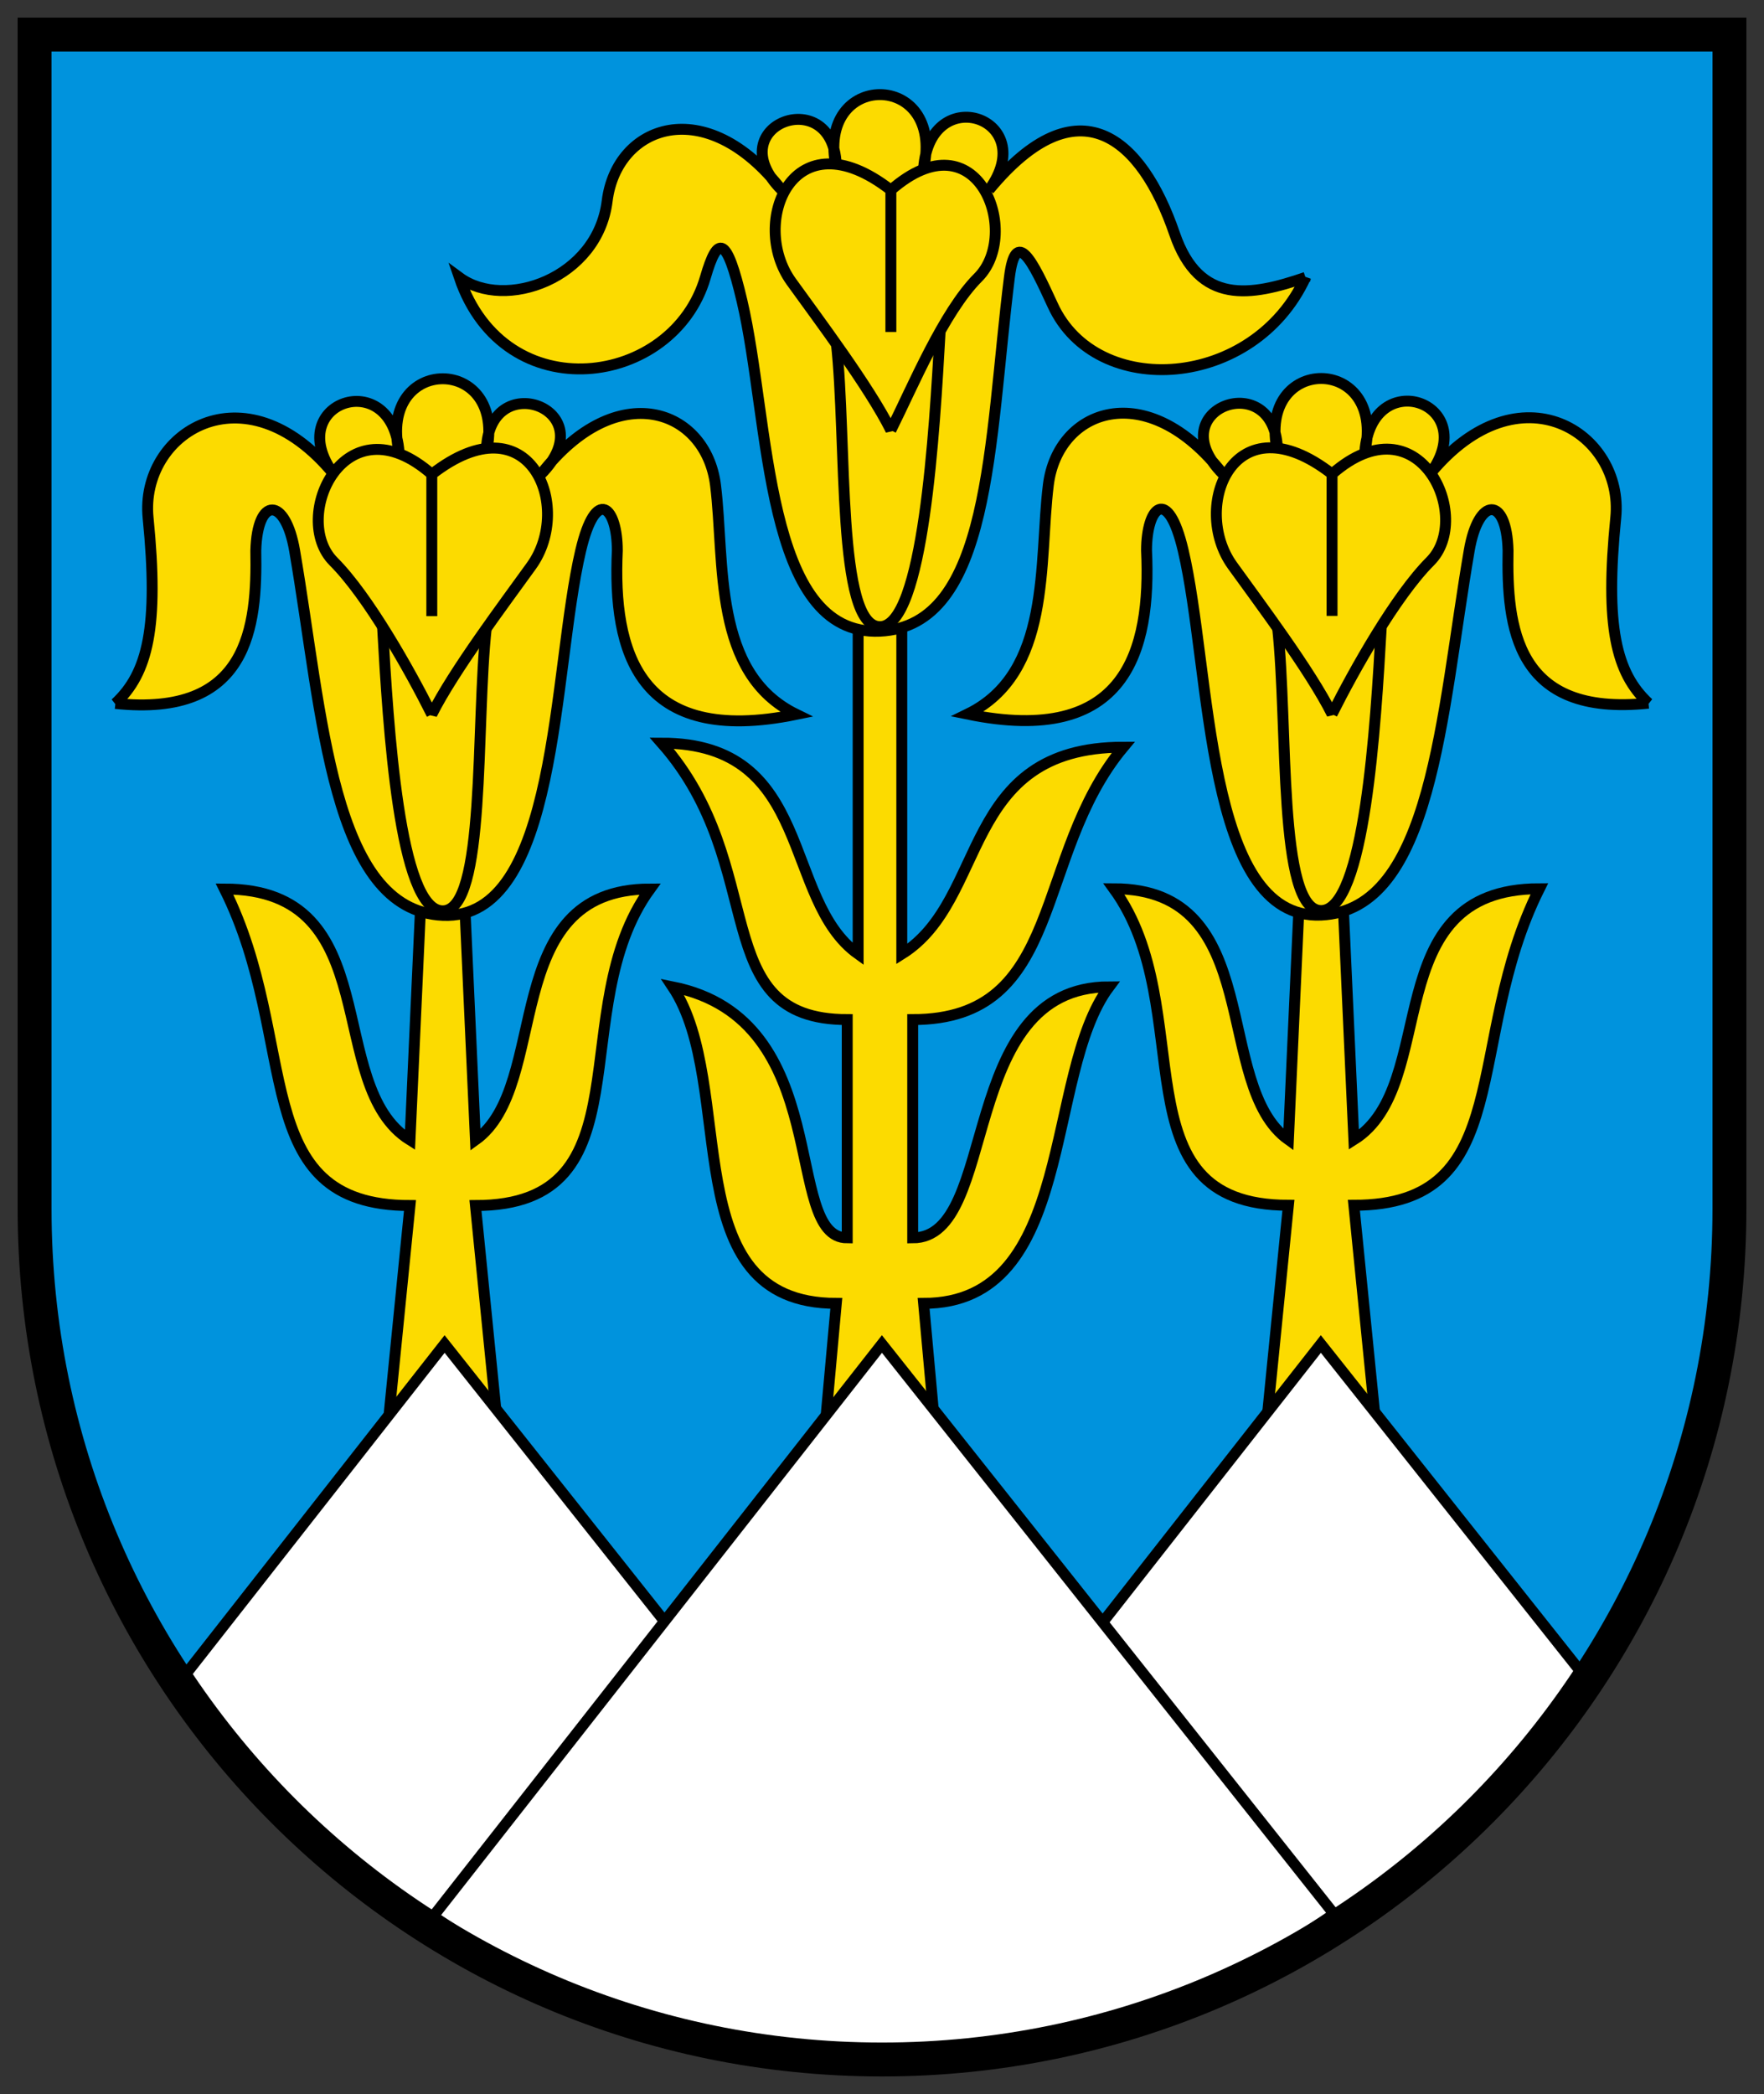
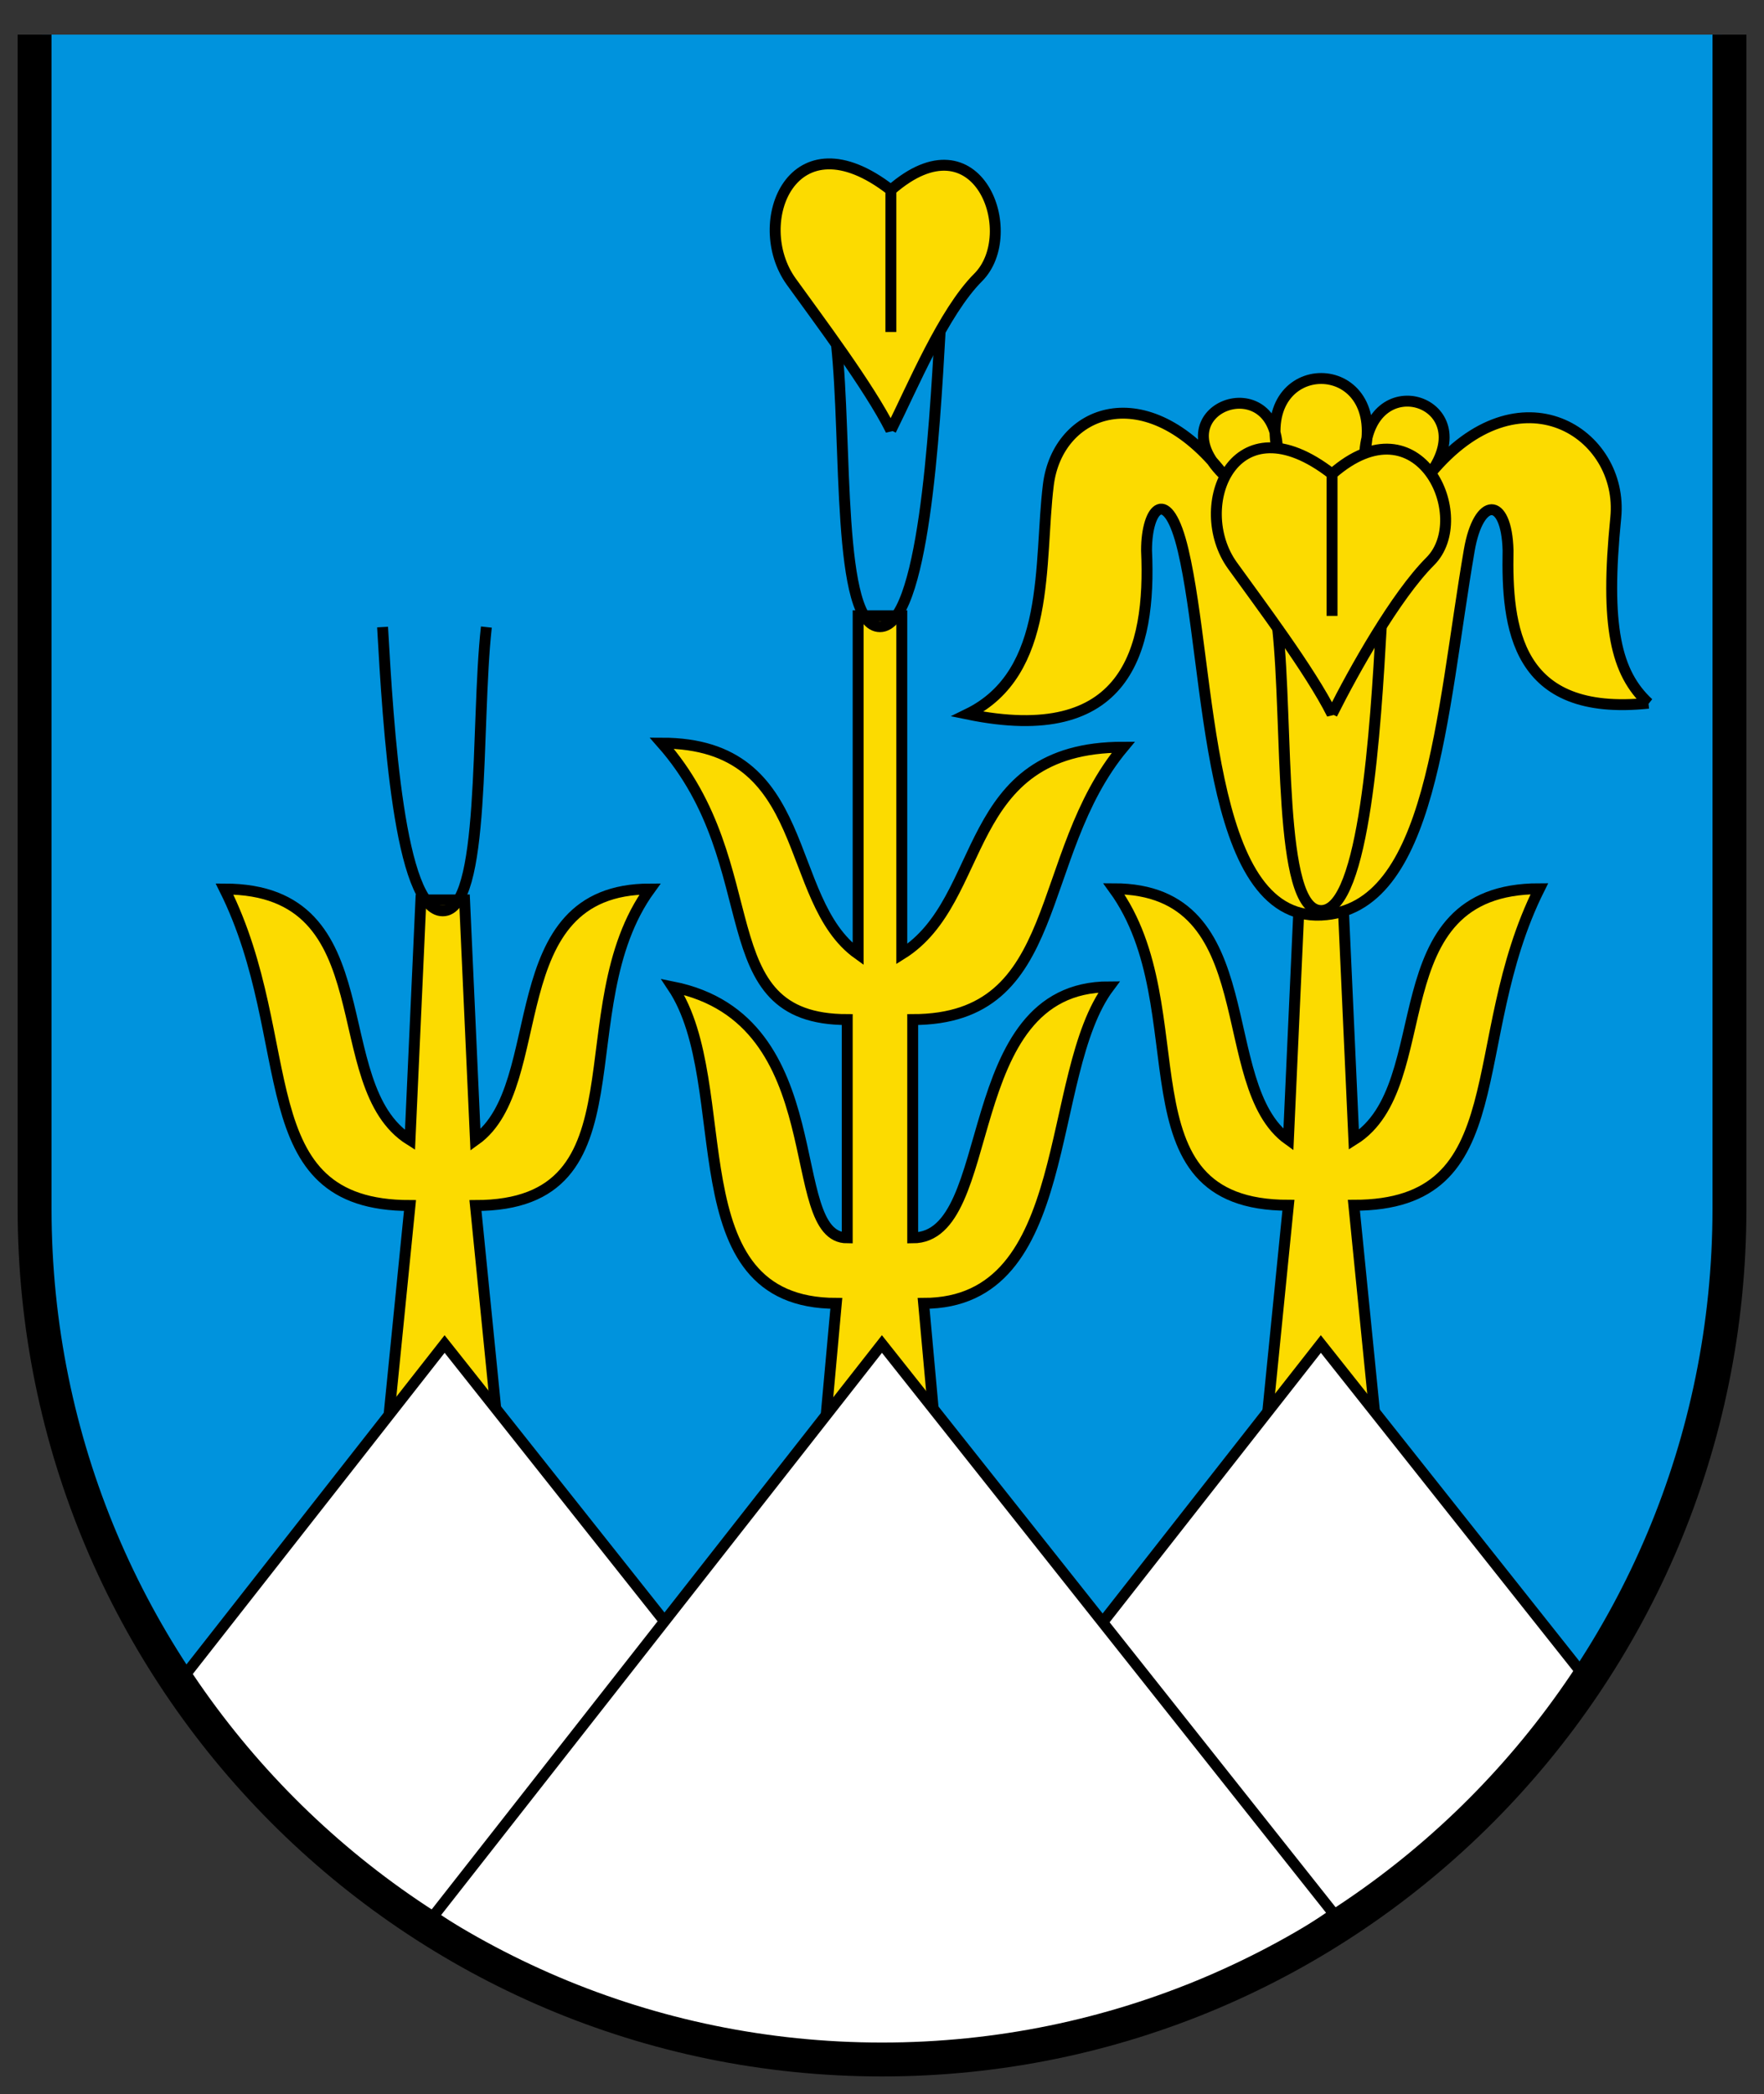
<svg xmlns="http://www.w3.org/2000/svg" width="500" height="593.42" viewBox="0 0 500 593.42">
  <rect x="0" y="0" width="500" height="593.42" fill="#333333" stroke="none" />
  <g transform="translate(28.405 -179.08)">
    <path d="m-16.546 188.89v329.56c0 132.02 106.62 239.04 238.14 239.04 131.52 0 238.14-107.02 238.14-239.04v-329.56z" fill="#0093dd" stroke-width=".794" />
  </g>
  <g transform="translate(28.405 -179.08)">
    <g transform="matrix(.754 0 0 .754 -5.756 188.75)">
      <g transform="translate(0,-2)">
        <g>
          <g transform="matrix(4.102 0 0 4.102 -2630.4 -2339)" stroke="#000">
            <g fill="#fcdb00">
              <path d="m760 698-2-20c15 0 10-15 17-29-15 0-9 18-17 23l-1-22h-4l-1 22c-7-5-2-23-16-23 8 11 0 29 16 29l-2 20z" />
              <path d="m785 632c-2.978-2.771-4-7-3-17 0.775-7.746-8.81-13.945-17-4.029 4.782-6.549-5.4-10.028-6-1.972 2-9-10-9-8 0 0-8-11-4-5 2-7-9-15.14-5.936-16 1-0.88 7.103 0.329 17.231-7.404 21 14.533 2.993 16.828-5.778 16.403-15 0-4 1.949-5.988 3.358 0 2.591 11.012 2 33.9 12.642 33.416 10.198-0.464 11-18.416 13.574-33.416 0.849-4.946 3.426-5 3.557 0-0.131 7 0.665 15.295 12.869 14z" />
              <path d="m756 633c2-4 5.829-10.828 9-14 4-4-1-15-9-8v13-13c-9-7-13 3-9.133 8.38 2.452 3.412 7.133 9.62 9.133 13.62z" />
            </g>
            <path d="m751 625c1 9 0 26 4 26s5-17 5.512-26" fill="none" />
          </g>
          <g transform="matrix(-4.102 0 0 4.102 3233.4 -2338.9)" stroke="#000">
            <g fill="#fcdb00">
              <path d="m760 698-2-20c15 0 10-15 17-29-15 0-9 18-17 23l-1-22h-4l-1 22c-7-5-2-23-16-23 8 11 0 29 16 29l-2 20z" />
-               <path d="m785 632c-2.978-2.771-4-7-3-17 0.775-7.746-8.81-13.945-17-4.029 4.782-6.549-5.4-10.028-6-1.972 2-9-10-9-8 0 0-8-11-4-5 2-7-9-15.14-5.936-16 1-0.88 7.103 0.329 17.231-7.404 21 14.533 2.993 16.828-5.778 16.403-15 0-4 1.949-5.988 3.358 0 2.591 11.012 2 33.9 12.642 33.416 10.198-0.464 11-18.416 13.574-33.416 0.849-4.946 3.426-5 3.557 0-0.131 7 0.665 15.295 12.869 14z" />
-               <path d="m756 633c2-4 5.829-10.828 9-14 4-4-1-15-9-8v13-13c-9-7-13 3-9.133 8.38 2.452 3.412 7.133 9.62 9.133 13.62z" />
            </g>
            <path d="m751 625c1 9 0 26 4 26s5-17 5.512-26" fill="none" />
          </g>
          <g transform="translate(-5.849)">
            <g transform="matrix(4.102 0 0 4.102 -2790.4 -2445.7)" stroke="#000">
              <g fill="#fcdb00">
                <path d="m760 724-1-11c14 0 11-21 17-29-14 0-10 23-18 23v-20c14 0 11-15 19.304-24.958-15 0-12.304 13.958-20.304 18.958v-31h-4v31c-7-5-4-19.331-18-19.331 10 11.331 4 25.331 17 25.331v20c-6 0-1-20-16-23 6 9 0 29 15 29l-1 11z" />
-                 <path d="m794 619c-5 1.713-9.739 2.593-12-4-3-8.745-8.81-13.945-17-4.029 4.782-6.549-5.4-10.028-6-1.972 2-9-10-9-8 0 0-8-11-4-5 2-7-9-15.14-5.936-16 1-0.88 7.103-9.376 10.082-13.552 7 4.173 12.264 19.632 10.043 22.552 0 1.142-3.927 1.949-3.826 3.358 2.162 2.591 11.012 2 30.738 12.642 30.254 10.198-0.464 9.974-17.314 11.861-32.416 0.585-4.682 2.139-1.449 3.977 2.557 3.992 8.699 18.426 7.71 23.162-2.557z" />
                <path d="m756 633c2-4 4.829-10.828 8-14 4-4 0-15-8-8v13-13c-9-7-13 3-9.133 8.38 2.452 3.412 7.133 9.62 9.133 13.62z" />
              </g>
              <path d="m751 625c1 9 0 26 4 26s5-18 5.512-27" fill="none" />
            </g>
          </g>
        </g>
        <g fill="#fff" stroke="#000" stroke-width="4.102">
          <path d="m137.1 494.31-99.603 127c25.416 40.53 53.915 76.125 93.28 94.337l171.01-3.582 168.44 6.204c36.563-28.197 76.407-53.113 95.891-98.389l-99.617-125.57-163.76 208.81z" />
          <path d="m301.5 494.31-168.69 215.09c48.069 32.871 106.14 52.094 168.69 52.094 63.097 0 121.63-19.57 169.94-52.969z" />
        </g>
      </g>
    </g>
  </g>
  <g transform="translate(28.405 -179.08)">
-     <path d="m-18.601 188.89v332.71c0 133.16 107.54 241.1 240.2 241.1 132.66 0 240.2-107.95 240.2-241.1v-332.71z" fill="none" stroke="#000" stroke-width="9.608" />
+     <path d="m-18.601 188.89v332.71c0 133.16 107.54 241.1 240.2 241.1 132.66 0 240.2-107.95 240.2-241.1v-332.71" fill="none" stroke="#000" stroke-width="9.608" />
  </g>
</svg>